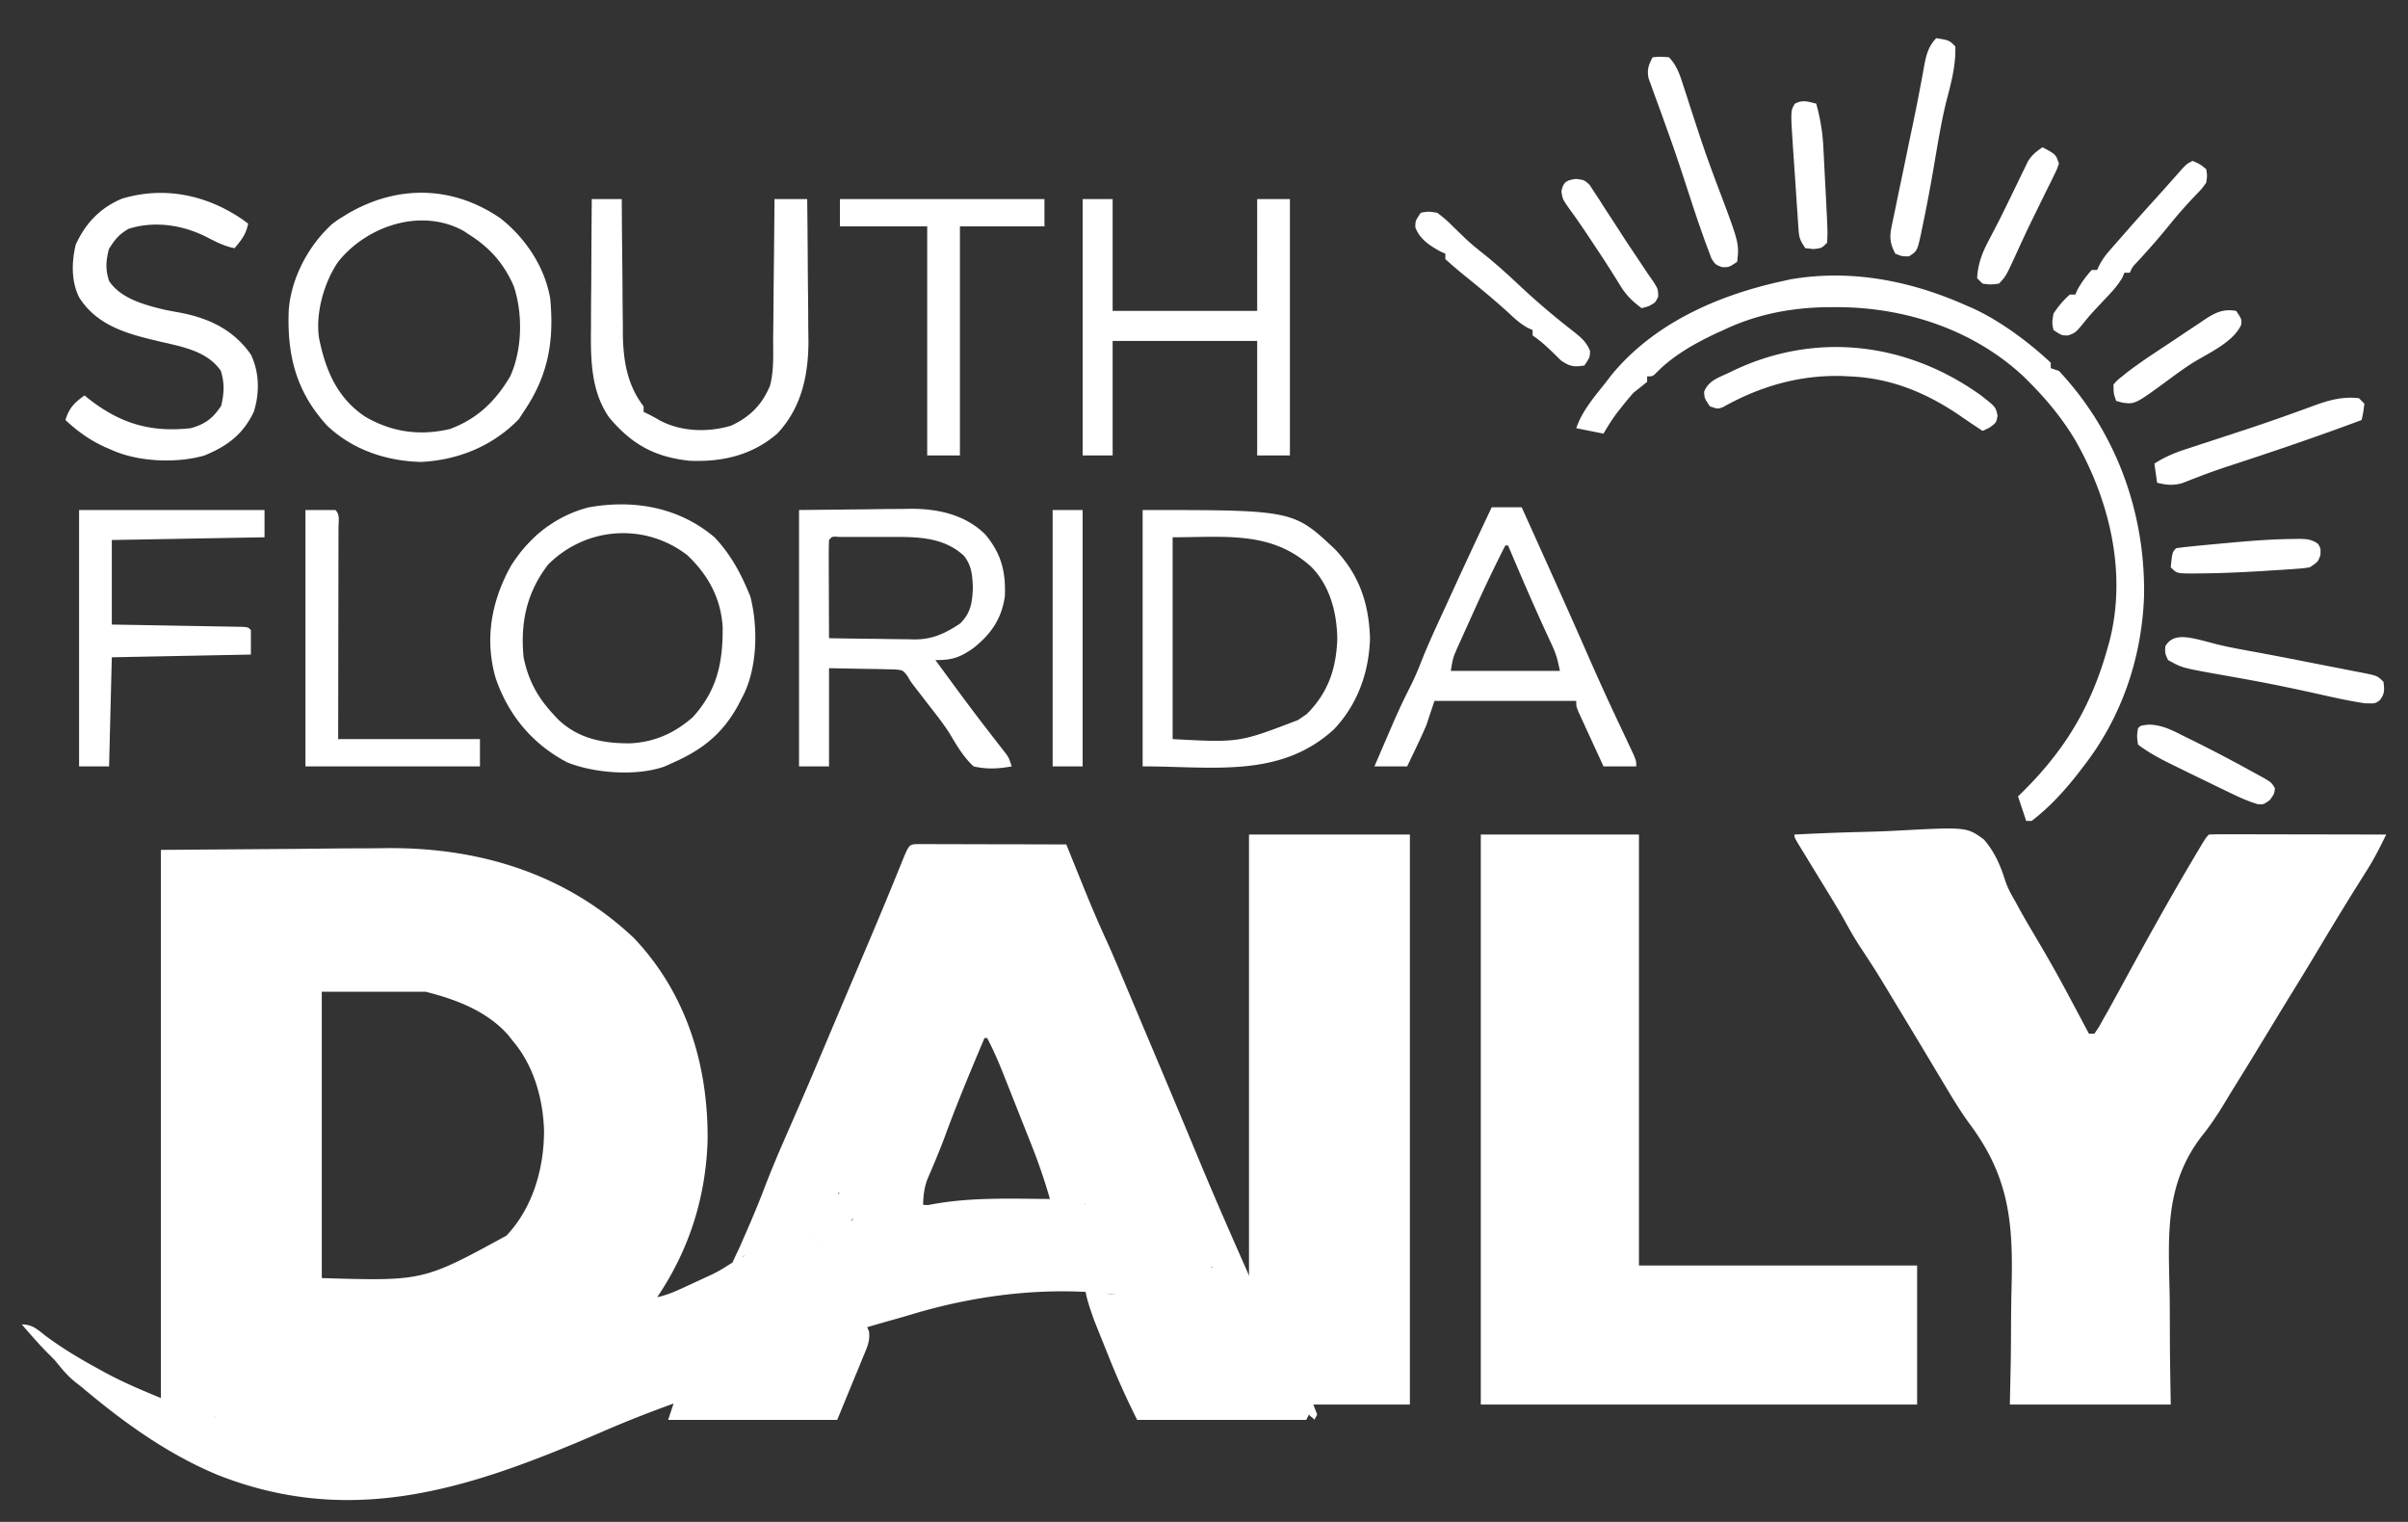
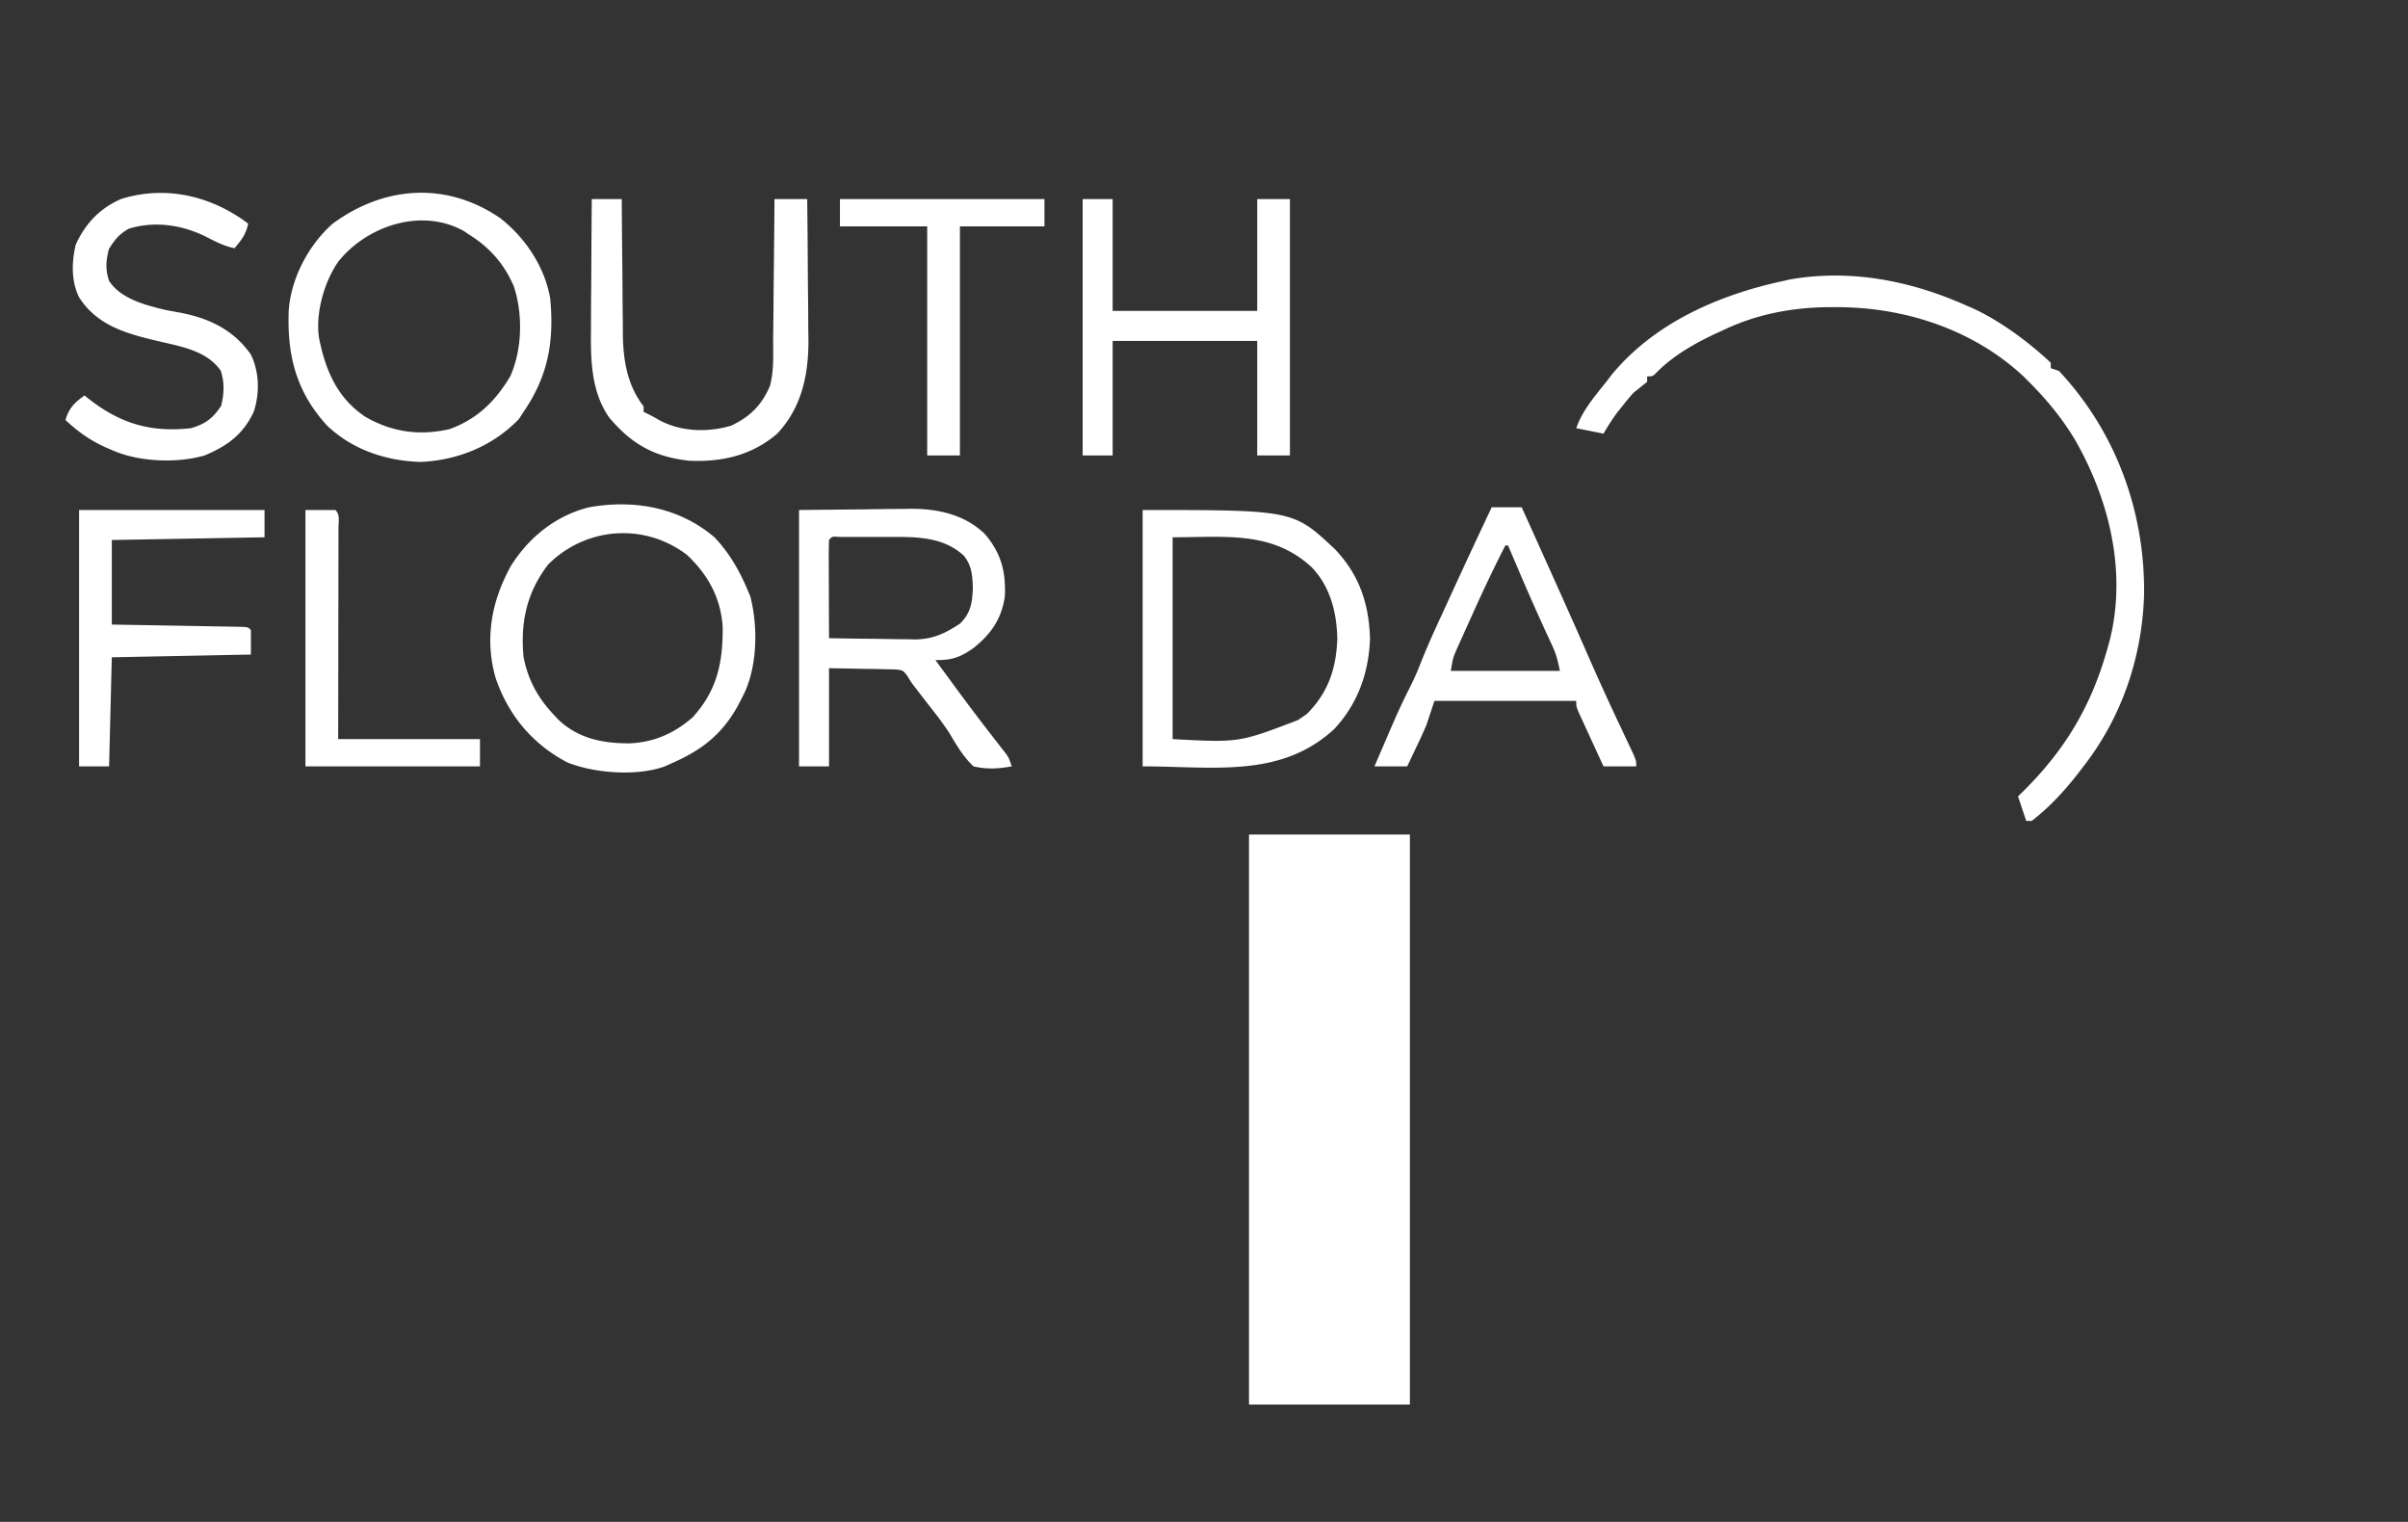
<svg xmlns="http://www.w3.org/2000/svg" width="883" height="558" fill="none">
  <rect width="100%" height="100%" fill="#333333" stroke="none" />
-   <path fill="#fff" d="m336.284 309.5 3.062.007h3.458l3.762.016 3.83.004c3.365.005 6.73.014 10.096.025 3.431.01 6.863.014 10.295.019 6.738.011 13.475.028 20.213.049l2.411 5.956a9105.396 9105.396 0 0 1 3.669 9.067c2.765 6.847 5.625 13.626 8.716 20.333 2.1 4.612 4.052 9.286 6.016 13.957l1.395 3.306 3.08 7.312c1.538 3.654 3.078 7.308 4.619 10.96 6.186 14.67 12.37 29.34 18.469 44.047 3.16 7.614 6.393 15.193 9.687 22.75l1.236 2.838c2.105 4.834 4.227 9.659 6.366 14.478l2.524 5.746 1.209 2.69 1.083 2.482.966 2.175c.554 1.903.554 1.903-.446 4.903 1.178 1.822 1.178 1.822 3 4 13.728 20.891 13.728 20.891 18 32-.33.99-.66.98-1 2-.66-.99-1.32-.98-2-2l-1 2h-62c-3.845-7.69-7.282-15.285-10.449-23.242a1125.44 1125.44 0 0 0-2.442-6.055l-1.562-3.906-1.411-3.52c-1.079-3.112-2.705-7.579-3.136-10.837 3.3 0 7.6 1.56 11 1.56-25.073-3.02-50.821.094-74.956 7.385a341.657 341.657 0 0 1-6.306 1.822c-3.251.914-6.496 1.847-9.738 2.793l.658 1.566c.495 3.523-.843 6.199-2.185 9.387l-1.484 3.662-1.927 4.635L307 520.62h-62l2-6c-8.763 3.161-17.392 6.54-25.937 10.25-47.273 20.432-91.126 35.735-141.287 15.908-18.52-7.723-34.518-19.287-49.776-32.158l-2.64-2.066c-2.875-2.355-5.013-5.058-7.36-7.934l-2.375-2.375c-3.39-3.389-6.499-6.994-9.625-10.625 3.975 0 5.8 1.925 8.813 4.25 6.152 4.567 12.588 8.397 19.312 12.063l2.706 1.487c6.625 3.56 13.153 6.277 20.169 9.2v-201l50.375-.375 15.736-.165c6.484-.027 6.484-.027 9.547-.032 2.079-.009 4.158-.03 6.237-.061 34.283-.485 66.473 9.171 91.675 33.071 19.148 20.281 27.16 46.506 26.903 74.03-.656 20.986-6.768 40.183-18.473 57.532 3.429-.717 6.395-2.001 9.57-3.468l3.215-1.481 3.34-1.551 3.363-1.551c5.282-2.42 7.282-4.54 12.512-7.069-.33-.66-4.66 4.68-5 4 .542-1.765 2.542-5.645 3.477-7.774l1.035-2.401 1.113-2.517c2.375-5.44 4.663-10.886 6.766-16.438 2.453-6.438 5.145-12.753 7.912-19.062 1.441-3.286 2.871-6.577 4.302-9.867l.877-2.013c4.077-9.378 8.035-18.806 12.007-28.229 1.706-4.04 3.418-8.077 5.132-12.114l.943-2.222 3.706-8.723c4.292-10.103 8.57-20.211 12.714-30.375l.895-2.194c.598-1.468 1.194-2.936 1.789-4.406 2.661-6.509 2.661-6.509 5.616-6.665ZM118 363.62v105c37.179 1.106 37.179 1.106 67.742-15.582 9.748-10.379 13.8-24.803 13.75-38.719-.413-11.671-3.824-23.725-11.492-32.699l-1.598-2.031c-7.767-8.877-19.26-13.183-30.402-15.969h-38Zm243 17c-5.057 11.982-10.082 23.95-14.551 36.164-1.921 5.182-4.087 10.267-6.266 15.344-1.263 2.991-1.683 6.787-1.683 10.07-2.97.495-7.97-1.703-11-1.198 2.5-2.5 10.005 1.493 13.375.745 14.547-2.821 29.375-2.236 44.125-2.125-1.952-6.882-4.257-13.529-6.906-20.172l-1.109-2.806c-.768-1.94-1.538-3.879-2.31-5.818a3412.01 3412.01 0 0 1-3.515-8.88l-2.254-5.683-1.051-2.661c-1.772-4.44-3.637-8.745-5.855-12.98h-1Zm50 76.106c0 .33-22-16.446-22-16.106l9 1c-3.435-2.29 17.015 14.927 13 15.106Zm-84-14.106 4 1-4-1Zm-5 1 4 1-4-1Zm-10 4c3.465-.495-7.535-9.615-4-10.12-3.486-1.202 7.32 7.907 4 10.12Zm99-2c.66.66 13.32-14.172 14-13.492 2.108-.319-9.892 15.174-8 14.492l-6-1Zm-88 11.106c3.623 1.207-18.359-5.563-15-7.106-3.623-1.208 18.359 5.563 15 7.106Zm96-8.106c.99.99 3.98-8.64 5-7.62.99-.33-.02 9.96 1 9.62l-6-2Zm-118 7c3.623 1.208-5.359-1.457-2-3-3.623-1.208 5.359 1.457 2 3Zm124-4c.99.99 6.98-23.64 8-22.62.66-.33-3.68 24.96-3 24.62l-5-2Zm5 3c.33.66 2.66-9.68 3-9 .66-.33-.68 10.34 0 10l-3-1ZM290.5 466c-.33.66-6.16-9.06-6.5-8.38l5-1c-1.32-.33 2.86 9.72 1.5 9.38Zm145.5-7.38c.33.66.66-9.68 1-9 .66-.33 1.32 10.34 2 10l-3-1Zm4 3c.99 1.485.49-8.515 1.5-7 .66-.33 1.82 9.34 2.5 9l-4-2Zm4 3c1.32 1.65 3.14-8.32 4.5-6.62.66-.33.82 10.96 1.5 10.62a91.446 91.446 0 0 0-4-4h-2Zm6 5c.33.99 2.66-6.016 3-4.996.66-.33-.68 7.336 0 6.996l-3-2ZM461 486c1.491 3.795-4.243-7.769-1-5.38-1.491-3.795 4.243 7.77 1 5.38Zm-11.938-3.38c3.188 2.125-23.797-3.498-20.062-3-2.762-2.762 23.855 3.422 20.062 3Zm-19.062-3c.66.66 4.32-14.3 5-13.62.99-.33-1.02 14.96 0 14.62l-5-1ZM307 499.5c-1.485.99.515-9.89-1-8.88l5-1c-.66-.33-3.32 10.22-4 9.88Zm146-7.88c.33.66 3.16-7.8 3.5-7.12.66-.33-1.18 8.46-.5 8.12l-3-1Zm-156 12c-.66.66-1.32-9.68-2-9l5-1c-.99-.33-1.98 10.34-3 10ZM460.397 500c.99 1.485-2.407-3.895-1.397-2.38l2-1c-1.32-.66.757 4.06-.603 3.38ZM289 503.62c-.66.66-1.32-6.68-2-6l5-1c-.99-.33-1.98 7.34-3 7Zm173-5a605.312 605.312 0 0 0 2.812 3.375l1.583 1.899c1.687 1.948 1.687 1.948 4.605 3.726-1.556-3.819-3.956-6.26-7-9h-2ZM188.5 511.5c-.66.66-1.82-8.56-2.5-7.88l5-1c-.99-.33-1.48 9.22-2.5 8.88Zm85.5 1c-.66.66-1.32-9.56-2-8.88l5-1c-.99-.33-1.98 10.22-3 9.88Zm-5 1c-.66.66-1.32-8.56-2-7.88l5-1c-.99-.33-1.98 9.22-3 8.88Zm-92-5.88c3.931-.574-20.069 9.805-17 7.38-3.517 0 19.629-9.555 17-7.38Zm87 5.88c-.66.66-1.32-6.56-2-5.88l5-1c-.99-.33-1.98 7.22-3 6.88Zm-87 3c-.66.66-4.32-7.56-5-6.88l5-1c-.99-.33 1.02 8.22 0 7.88Zm82-.5c-.66.66-1.32-7.06-2-6.38l5-1c-.99-.33-1.98 7.72-3 7.38Zm213-7.38c1.309 3.122 1.309 3.122 4 5-1.309-3.122-1.309-3.122-4-5Zm6 7 1 2-1-2ZM88.5 529c2.762 2.762-13.293-9.801-9.5-9.38-3.188-2.125 13.235 9.878 9.5 9.38Zm77.5-8.38c3.815 1.468-17.71-1.566-14-3-3.815-1.467 17.71 1.567 14 3Zm-85-1c7.93 5.286 19.548 4.353 28.75 4.313l3.696-.004c9.156-.097 17.689-.996 26.554-3.309 0-.33-.062.356-.062.016-21 18.38-42.438 16.864-58.938-1.016ZM658 306a925.15 925.15 0 0 1 25.637-.984c3.974-.099 7.939-.233 11.908-.449 25.638-1.364 25.638-1.364 31.96 3.269 3.858 4.447 6.002 9.377 7.767 14.948.928 2.824 2.282 5.288 3.79 7.841l1.348 2.508c2.125 3.832 4.358 7.597 6.59 11.367 3.804 6.431 7.489 12.903 11 19.5l2.141 4.004A6421.19 6421.19 0 0 1 766 379h2c1.624-2.333 1.624-2.333 3.25-5.312l1.703-2.989c2.161-3.882 4.28-7.788 6.405-11.689 7.814-14.322 15.714-28.59 24.017-42.635l1.676-2.835c3.809-6.4 3.809-6.4 4.949-7.54 2.025-.094 4.053-.117 6.08-.113h3.944l4.292.015 4.368.005c3.839.003 7.677.013 11.516.024 3.915.011 7.829.015 11.743.02 7.686.011 15.371.028 23.057.049-2.118 4.328-4.243 8.59-6.812 12.672l-1.553 2.482L865 323.75a1267.707 1267.707 0 0 0-13.312 21.75 1458.215 1458.215 0 0 1-11.45 18.863c-3.001 4.863-5.959 9.753-8.926 14.637-4.016 6.608-8.039 13.211-12.127 19.775a443.061 443.061 0 0 0-3.162 5.189c-2.675 4.431-5.413 8.612-8.672 12.636-13.492 17.601-12.227 35.866-11.776 57.064.099 5.501.091 11.003.102 16.504.027 8.281.187 16.549.323 24.832h-59l.344-16.332c.036-3.478.067-6.954.082-10.432.023-5.484.061-10.964.208-16.447.614-23.796-.954-40.458-15.506-59.863-3.709-5.1-6.889-10.519-10.128-15.926l-1.19-1.97c-.921-1.528-1.834-3.06-2.748-4.592a4430.064 4430.064 0 0 0-12.611-20.932l-2.247-3.717c-5.059-8.381-5.059-8.381-10.411-16.578-2.328-3.44-4.355-6.965-6.337-10.613-1.813-3.235-3.731-6.402-5.663-9.567l-1.131-1.853c-1.556-2.546-3.114-5.09-4.673-7.634a3266.156 3266.156 0 0 1-3.446-5.638l-2.062-3.365C658 307 658 307 658 306ZM543 306h58v158h102v51H543V306Z" />
  <path fill="#fff" d="M458 306h59v209h-59V306ZM721 112l2.25.957C733.363 117.571 743.947 125.42 752 133v2l3 1c20.977 22.376 31.649 51.794 31.219 82.285-.765 22.821-8.173 44.664-22.219 62.715l-2.086 2.734C756.886 290.121 751.476 296.042 745 301h-2l-3-9 1.723-1.688C757.545 274.675 767.13 258.438 773 237l.575-2.04c6.413-25.18-.09-51.819-12.743-73.815-4.717-7.83-10.368-14.681-16.832-21.145l-1.953-1.953c-18.55-17.303-43.715-25.46-68.672-25.422l-3.418.005c-13.28.193-25.9 2.632-37.957 8.37l-2.879 1.305c-7.843 3.706-15.716 8.147-21.805 14.433C606 138 606 138 604 138v2a564.581 564.581 0 0 1-5 4 106.843 106.843 0 0 0-4.125 4.938l-2.008 2.527c-1.794 2.435-3.358 4.916-4.867 7.535l-10-2c2.272-6.554 6.76-11.621 11-17l1.773-2.324C606.524 118.397 630.236 108.109 654 103l2.357-.538c22.255-3.893 44.37.47 64.643 9.538ZM293 187l24.25-.25 7.579-.11c2.021-.012 4.041-.022 6.062-.031l3.085-.062c10.076-.004 19.964 2.15 27.333 9.426 5.835 6.994 7.542 13.54 7.168 22.625-1.157 8.257-5.048 13.866-11.497 18.996-4.864 3.454-8.055 4.546-13.98 4.406 2.06 2.815 4.123 5.627 6.188 8.438l1.893 2.578a845.454 845.454 0 0 0 14.918 19.638l1.552 2.002 1.364 1.744C370 278 370 278 371 281c-4.906.891-9.118 1.13-14 0-3.726-3.478-6.056-7.481-8.642-11.838-2.49-3.964-5.416-7.601-8.296-11.287a6861.984 6861.984 0 0 1-3.277-4.258l-1.41-1.825C334 250 334 250 332.713 247.812c-1.634-2.081-1.634-2.081-4.532-2.358l-3.38-.063-3.3-.093-4.189-.048L304 245v36h-11v-94Zm11 11a199.944 199.944 0 0 0-.098 7.973l.005 2.417c.005 2.557.018 5.115.031 7.673l.013 5.189c.011 4.249.028 8.499.049 12.748 5.265.099 10.53.172 15.796.22 1.788.02 3.577.047 5.365.082 2.582.049 5.163.071 7.745.089l2.394.062c6.673.003 11.309-2.194 16.794-5.848 3.932-3.965 4.416-7.586 4.656-13.105-.196-4.62-.393-8.068-3.312-11.75-7.021-6.427-15.779-6.875-24.868-6.883l-2.048-.003c-1.413 0-2.826.001-4.24.006-2.172.005-4.344 0-6.516-.007l-4.133.004-3.785.004c-2.747-.196-2.747-.196-3.848 1.129ZM183.5 80.031c9.171 7.222 16.223 17.721 18.25 29.375 1.505 15.615-.705 28.4-9.75 41.594l-1.75 2.688c-9.64 9.907-22.211 15-35.875 15.687-12.797-.343-25.082-4.443-34.426-13.324-11.299-12.315-14.696-25.672-14.081-42.089.796-11.849 7.267-24.136 16.132-31.962 18.959-13.912 41.744-15.522 61.5-1.969ZM124 96c-5.191 7.529-8.383 18.945-7 28 2.373 11.754 6.625 21.886 16.863 28.75 9.751 5.704 20.048 7.145 31.106 4.555 10.036-3.686 16.697-10.199 22.101-19.266 4.463-9.788 4.727-22.982 1.305-33.164C184.756 96.613 179.61 90.79 172 86l-1.879-1.258C154.505 76.002 134.428 82.865 124 96ZM262 197c5.289 5.556 9.013 11.963 12 19l1.113 2.602C278.1 230.05 277.771 245.569 272 256l-1.32 2.586c-5.935 10.8-13.467 16.558-24.68 21.414l-2.335 1.051c-10.2 3.632-25.638 2.491-35.603-1.489-12.844-6.721-21.702-17.381-26.335-31.019-4.069-14.238-1.522-28.142 5.585-40.981C193.916 197.028 203.744 189.07 216 186c16.502-2.921 33.011-.012 46 11Zm-61 10c-7.861 10.213-10.239 21.285-9 34 1.701 8.414 5.159 14.762 11 21l1.621 1.746c7.331 7.05 16.479 8.874 26.38 8.801 8.924-.394 16.326-3.725 22.999-9.547 8.976-9.863 11.09-20.005 11-33-.622-10.592-5.31-19.217-13.004-26.465C236.39 191.533 214.795 193.179 201 207ZM419 187c55.26 0 55.26 0 70.637 14.492 8.844 9.385 12.321 19.788 12.738 32.57-.394 12.489-4.501 24.069-13.125 33.25C469.587 285.454 444.91 281 419 281v-94Zm11 10v74c24.35 1.305 24.35 1.305 46-7l3.188-2.188c7.877-7.877 10.804-16.654 11.187-27.562-.154-9.556-2.582-19.204-9.375-26.25-14.565-13.457-31.659-11-51-11ZM397 73h11v41h53V73h12v94h-12v-42h-53v42h-11V73ZM547 186h11a30513.283 30513.283 0 0 1 9.557 21.2c4.924 10.934 9.824 21.876 14.631 32.862A957.528 957.528 0 0 0 594 266c1.151 2.435 2.296 4.873 3.438 7.312l1.496 3.176C600 279 600 279 600 281h-12a5342.052 5342.052 0 0 1-5-10.875l-1.445-3.129-1.367-2.988-1.27-2.761C578 259 578 259 578 257h-52l-3 9a244.262 244.262 0 0 1-3.688 8.062l-.97 2.045c-.776 1.633-1.558 3.264-2.342 4.893h-12c1.559-3.627 3.122-7.251 4.688-10.875l1.318-3.07c2.075-4.797 4.198-9.533 6.576-14.188 1.576-3.098 2.988-6.185 4.246-9.426 2.673-6.864 5.795-13.525 8.87-20.215a4147.18 4147.18 0 0 0 3.107-6.779A2774.873 2774.873 0 0 1 547 186Zm5 14c-4.213 8.244-8.166 16.574-11.952 25.021-.872 1.941-1.752 3.879-2.632 5.817l-1.686 3.752-1.518 3.371c-1.42 3.294-1.42 3.294-2.212 8.039h40c-.725-3.627-1.265-5.924-2.75-9.125l-1.082-2.362L567 232a944.047 944.047 0 0 1-10.062-22.75l-1.194-2.797c-.916-2.15-1.831-4.301-2.744-6.453h-1ZM217 73h11l.028 5.317c.036 5.844.09 11.687.156 17.53.039 3.538.071 7.075.087 10.613.018 4.081.068 8.162.12 12.243l.003 3.789c.161 9.781 1.571 18.597 7.606 26.508v2l1.766.867a68.661 68.661 0 0 1 4.031 2.203c7.88 4.256 17.764 4.552 26.281 2.012 6.859-3.173 11.362-7.627 14.293-14.701 1.492-5.649 1.116-11.69 1.141-17.502a2222.11 2222.11 0 0 0 .158-15.955c.029-3.935.076-7.87.121-11.805.086-7.706.152-15.412.209-23.119h12c.091 7.99.164 15.979.207 23.969.021 3.711.049 7.423.095 11.134.044 3.592.067 7.184.077 10.776.011 2.014.042 4.029.074 6.043.003 12.655-2.546 24.623-11.453 34.078-9.263 7.955-20.161 10.451-32.188 9.938-12.778-1.385-21.15-5.998-29.441-15.879-6.721-9.61-6.799-21.521-6.664-32.793a1738.719 1738.719 0 0 1 .087-14.831c.031-3.66.044-7.321.059-10.982.032-7.151.083-14.302.147-21.453ZM89.121 80.61 91 82c-.784 3.861-2.428 6.013-5 9-3.697-.713-6.73-2.282-10.063-4-8.735-4.492-19.111-6.129-28.73-3.129-3.534 2.022-5.1 3.959-7.27 7.442C38.843 95.618 38.605 98.77 40 103c4.299 6.602 13.382 8.892 20.719 10.652 1.625.312 3.253.613 4.883.903C76.462 116.571 85.527 120.782 92 130c3.124 6.513 3.248 14.032 1.09 20.895C89.207 159.222 83.396 163.533 75 167c-10.198 2.969-24.363 2.357-34-2l-2.566-1.102c-5.608-2.59-9.928-5.686-14.434-9.898 1.35-4.419 3.261-6.343 7-9l1.398 1.137C44.102 155.319 55.22 158.628 70 157c5.31-1.536 8.112-3.641 11.125-8.25 1.07-4.583 1.23-8.224-.125-12.75-5.025-7.294-14.147-8.843-22.29-10.753C47.118 122.525 35.769 119.679 29 109c-2.931-5.996-2.728-12.847-1.25-19.25 3.55-7.808 8.9-13.475 16.86-16.86 15.523-4.755 31.305-1.43 44.511 7.72ZM29 187h68v10l-56 1v31l10.902.184c3.469.061 6.937.125 10.405.188 2.419.044 4.837.085 7.255.125 3.468.058 6.935.122 10.403.187l3.298.05 3.034.061 2.685.047C91 230 91 230 92 231v9l-51 1-1 40H29v-94ZM308 73h75v10h-31v84h-12V83h-32V73ZM112 187h11c1.754 1.754 1.12 4.055 1.124 6.392l-.01 2.341v2.453c-.001 2.69-.009 5.379-.016 8.068l-.005 5.578c-.003 4.904-.013 9.808-.024 14.712-.012 5.879-.017 11.758-.023 17.636-.009 8.94-.029 17.88-.046 26.82h52v10h-64v-94Z" />
-   <path fill="#fff" d="M726.426 144.984c5.42 4.244 5.42 4.244 6.074 7.516-.5 2.5-.5 2.5-3 4.312L727 158l-2.438-1.625-1.667-1.105a279.99 279.99 0 0 1-3.946-2.696C706.477 144.001 693.269 138.542 678 138l-2.156-.121c-15.639-.496-30.294 3.688-43.856 11.301C630 150 630 150 627 149c-2-3-2-3-2.098-5.43 1.682-3.937 4.954-5.013 8.66-6.695l2.096-1.012c30.364-14.432 63.672-10.325 90.768 9.121ZM386 187h11v94h-11v-94ZM806.562 234.574c1.967.505 3.931 1.02 5.892 1.544 3.538.88 7.065 1.581 10.651 2.234a5349.589 5349.589 0 0 1 6.526 1.206c6.86 1.281 13.709 2.626 20.556 3.976 1.816.357 3.634.711 5.451 1.062 2.661.514 5.32 1.038 7.979 1.564l2.468.471c5.687 1.141 5.687 1.141 7.915 3.369.364 2.841.493 4.354-1.276 6.669C871 258 871 258 867.098 257.855c-5.944-.886-11.799-2.229-17.66-3.542-8.028-1.771-16.054-3.463-24.141-4.938a1634.228 1634.228 0 0 0-12.723-2.282c-12.48-2.25-12.48-2.25-17.574-5.093-1.125-2.5-1.125-2.5-1-5 2.619-4.746 8.071-3.432 12.562-2.426ZM606 21c2.812-.25 2.812-.25 6 0 2.895 3.013 3.971 6.357 5.234 10.285l1.231 3.77.636 1.984c1.092 3.404 2.209 6.8 3.325 10.195l.667 2.035c2.072 6.292 4.32 12.51 6.662 18.706 8.032 21.26 8.032 21.26 7.245 28.025-3 2-3 2-5.53 1.95C629 97 629 97 627.583 94.767l-1.103-2.958-1.252-3.31L624 85l-1.169-3.332a760.406 760.406 0 0 1-3.519-10.606c-.86-2.633-1.723-5.266-2.589-7.898l-.666-2.025c-1.593-4.816-3.276-9.595-4.998-14.366l-1.425-3.984a656.514 656.514 0 0 0-2.762-7.56l-1.231-3.452-1.109-3.023c-.633-3.276-.039-4.83 1.468-7.754ZM521 78c2.77-.496 2.77-.496 6 0 2.154 1.594 3.838 3.049 5.688 4.938a928.04 928.04 0 0 0 3.175 3.066l1.596 1.547c2.204 2.073 4.547 3.945 6.916 5.824 4.393 3.532 8.524 7.264 12.625 11.125 6.468 6.088 13.179 11.758 20.199 17.207 2.687 2.153 4.581 3.737 5.863 6.981C583 131 583 131 581 134c-3.846.633-5.468.378-8.668-1.898l-2.52-2.477c-2.566-2.484-4.835-4.64-7.812-6.625v-2l-1.715-.746c-2.677-1.469-4.615-3.232-6.847-5.316-5.308-4.869-10.846-9.403-16.438-13.938a162 162 0 0 1-7-6v-2l-1.625-.688c-4.054-2.24-7.685-4.5-9.375-8.937C519 81 519 81 521 78ZM710 14c4.75.75 4.75.75 7 3 .253 6.723-1.469 13.274-3.18 19.719-1.929 7.719-3.196 15.609-4.535 23.449-1.3 7.596-2.693 15.166-4.285 22.707l-.467 2.326c-1.484 6.828-1.484 6.828-4.533 8.799-2.562 0-2.562 0-5-1-1.892-3.588-2.192-5.904-1.373-9.84l.568-2.837.657-3.046.652-3.198a1749.37 1749.37 0 0 1 2.121-10.141l1.371-6.65c.895-4.351 1.802-8.7 2.716-13.046a586.473 586.473 0 0 0 2.412-12.183l.528-2.788c.321-1.708.633-3.417.936-5.128.77-4.07 1.52-7.092 4.412-10.143ZM865 146l2 2c-.375 3.125-.375 3.125-1 6-14.283 5.331-28.669 10.287-43.148 15.054l-2.033.671c-1.329.438-2.658.875-3.988 1.31a213.19 213.19 0 0 0-9.733 3.444l-3.723 1.416-3.289 1.296c-3.434.9-5.666.639-9.086-.191l-1-7c3.948-2.596 7.981-4.164 12.449-5.602l2.189-.721c2.348-.773 4.699-1.538 7.05-2.302 3.26-1.067 6.518-2.139 9.777-3.211l2.459-.808a610.28 610.28 0 0 0 14.955-5.145l3.55-1.267a709.933 709.933 0 0 0 6.449-2.353c5.613-2.008 10.148-3.218 16.122-2.591ZM804 59c2.625 1.125 2.625 1.125 5 3 .395 2.328.395 2.328 0 5-1.652 2.29-1.652 2.29-3.938 4.625-3.342 3.526-6.519 7.087-9.562 10.875-3.76 4.654-7.696 9.105-11.75 13.504-1.798 1.88-1.798 1.88-2.75 3.996h-2l-.668 1.633c-1.778 3.159-4.167 5.629-6.644 8.242-.956 1.017-1.911 2.035-2.864 3.055l-1.423 1.518c-1.426 1.58-2.76 3.213-4.092 4.872C761 122 761 122 758.375 123 756 123 756 123 753 121c-.562-2.688-.562-2.688 0-6 1.718-2.622 3.639-4.933 6-7h2l.75-1.688c1.479-2.736 3.185-4.989 5.25-7.312h2l.83-1.793c1.129-2.13 2.309-3.721 3.893-5.527l1.618-1.857 1.721-1.948 1.773-2.024c3.974-4.529 7.979-9.03 12.028-13.492a643.15 643.15 0 0 0 4.617-5.156l2.458-2.766 2.214-2.503C802 60 802 60 804 59ZM840.812 197.625l2.147-.041c2.828.026 4.645.14 6.998 1.779C851 201 851 201 850.875 203.562 850 206 850 206 847 208c-2.685.411-2.685.411-5.934.633l-3.629.255-3.875.237-3.934.253c-7.77.47-15.531.824-23.316.872l-2.495.028c-5.569-.03-5.569-.03-7.817-2.278.568-5.568.568-5.568 2-7 2.148-.302 4.306-.541 6.465-.754l2.003-.198c2.156-.21 4.312-.412 6.47-.61l2.203-.205c8.545-.784 17.085-1.533 25.671-1.608ZM577.901 65.6c3.099.4 3.099.4 5.03 2.23l1.655 2.56 1.87 2.825 1.919 3.035 1.999 3.05a803.608 803.608 0 0 1 3.889 5.999c2.099 3.264 4.256 6.483 6.425 9.701 1.104 1.666 2.209 3.333 3.312 5l2.203 3.141C608 106 608 106 608.062 108.75 607 111 607 111 604.438 112.312L602 113c-3.491-2.587-5.844-4.898-8.062-8.625-3.243-5.287-6.618-10.468-10.063-15.625l-1.524-2.291c-2.333-3.497-4.697-6.947-7.191-10.33C573 73 573 73 572.562 70.187c.702-3.51 1.867-4.108 5.339-4.586ZM749 54c4.875 2.625 4.875 2.625 6 6-.769 2.182-.769 2.182-2.027 4.727l-1.391 2.854-1.52 3.044-3.058 6.246-1.543 3.132c-2.382 4.886-4.656 9.821-6.91 14.767-3.044 6.564-3.044 6.564-5.551 9.23-3.062.375-3.062.375-6 0l-2-2c.274-5.313 1.906-9.44 4.375-14.063.722-1.39 1.444-2.78 2.164-4.171l1.189-2.28c1.409-2.753 2.761-5.53 4.108-8.314l1.463-3.004a866.733 866.733 0 0 0 2.843-5.893l1.342-2.732 1.179-2.437C745.15 56.763 746.699 55.52 749 54ZM788 265.688c4.882.079 8.713 2.149 13 4.312l2.507 1.227A540.99 540.99 0 0 1 826 283l1.933 1.048c4.931 2.723 4.931 2.723 6.255 4.952-.188 2-.188 2-1.813 4.312C830 295 830 295 827.902 294.859c-4.118-1.219-7.858-3.047-11.714-4.921l-2.525-1.214A1803.624 1803.624 0 0 1 806 285l-2.352-1.143c-2.156-1.05-4.309-2.108-6.46-3.169l-1.935-.948c-3.962-1.978-7.729-4.049-11.253-6.74-.438-3.188-.438-3.188 0-6 1-1 1-1 4-1.312ZM820 114c2 3 2 3 1.867 4.98-2.78 6.474-12.294 10.625-18.039 14.196-2.909 1.876-5.676 3.882-8.453 5.949-12.468 9.137-12.468 9.137-17.133 8.496L776 147c-.938-2.625-.938-2.625-1-6 1.262-1.46 1.262-1.46 3.029-2.887l1.948-1.574c3.094-2.353 6.258-4.568 9.496-6.719l2.079-1.386c1.438-.956 2.877-1.909 4.318-2.859a825.958 825.958 0 0 0 6.569-4.403c1.407-.931 2.813-1.861 4.221-2.789l1.961-1.335c3.902-2.534 6.712-3.856 11.379-3.048ZM666 38c1.531 5.54 2.368 10.68 2.633 16.41l.126 2.337c.129 2.438.248 4.877.366 7.316l.262 4.915.246 4.745.113 2.2c.442 9.13.442 9.13.254 13.077-2 2-2 2-5 2.313L662 91c-1.975-2.962-2.276-3.757-2.502-7.1l-.182-2.49-.168-2.68-.193-2.769c-.201-2.924-.391-5.849-.58-8.773l-.406-5.877c-.129-1.881-.256-3.762-.383-5.643l-.18-2.662c-.796-12.335-.796-12.335.719-14.944 2.802-1.587 4.845-.803 7.875-.062ZM201 193c0 3 0 3-2.406 5.699-1.024 1.004-2.056 2-3.094 2.989l-1.59 1.548A603.335 603.335 0 0 1 190 207c0-3.698.829-4.314 3.25-7l1.828-2.062c1.86-1.875 3.77-3.414 5.922-4.938ZM125 80l2 1-11 11c0-3.524.551-4.015 2.812-6.563l1.583-1.816C122 82 122 82 125 80ZM446 503c2.66 1.33 2.984 2.689 4.188 5.375l1.105 2.398C452 513 452 513 451 516l-6-9h2l-1-4Z" />
</svg>